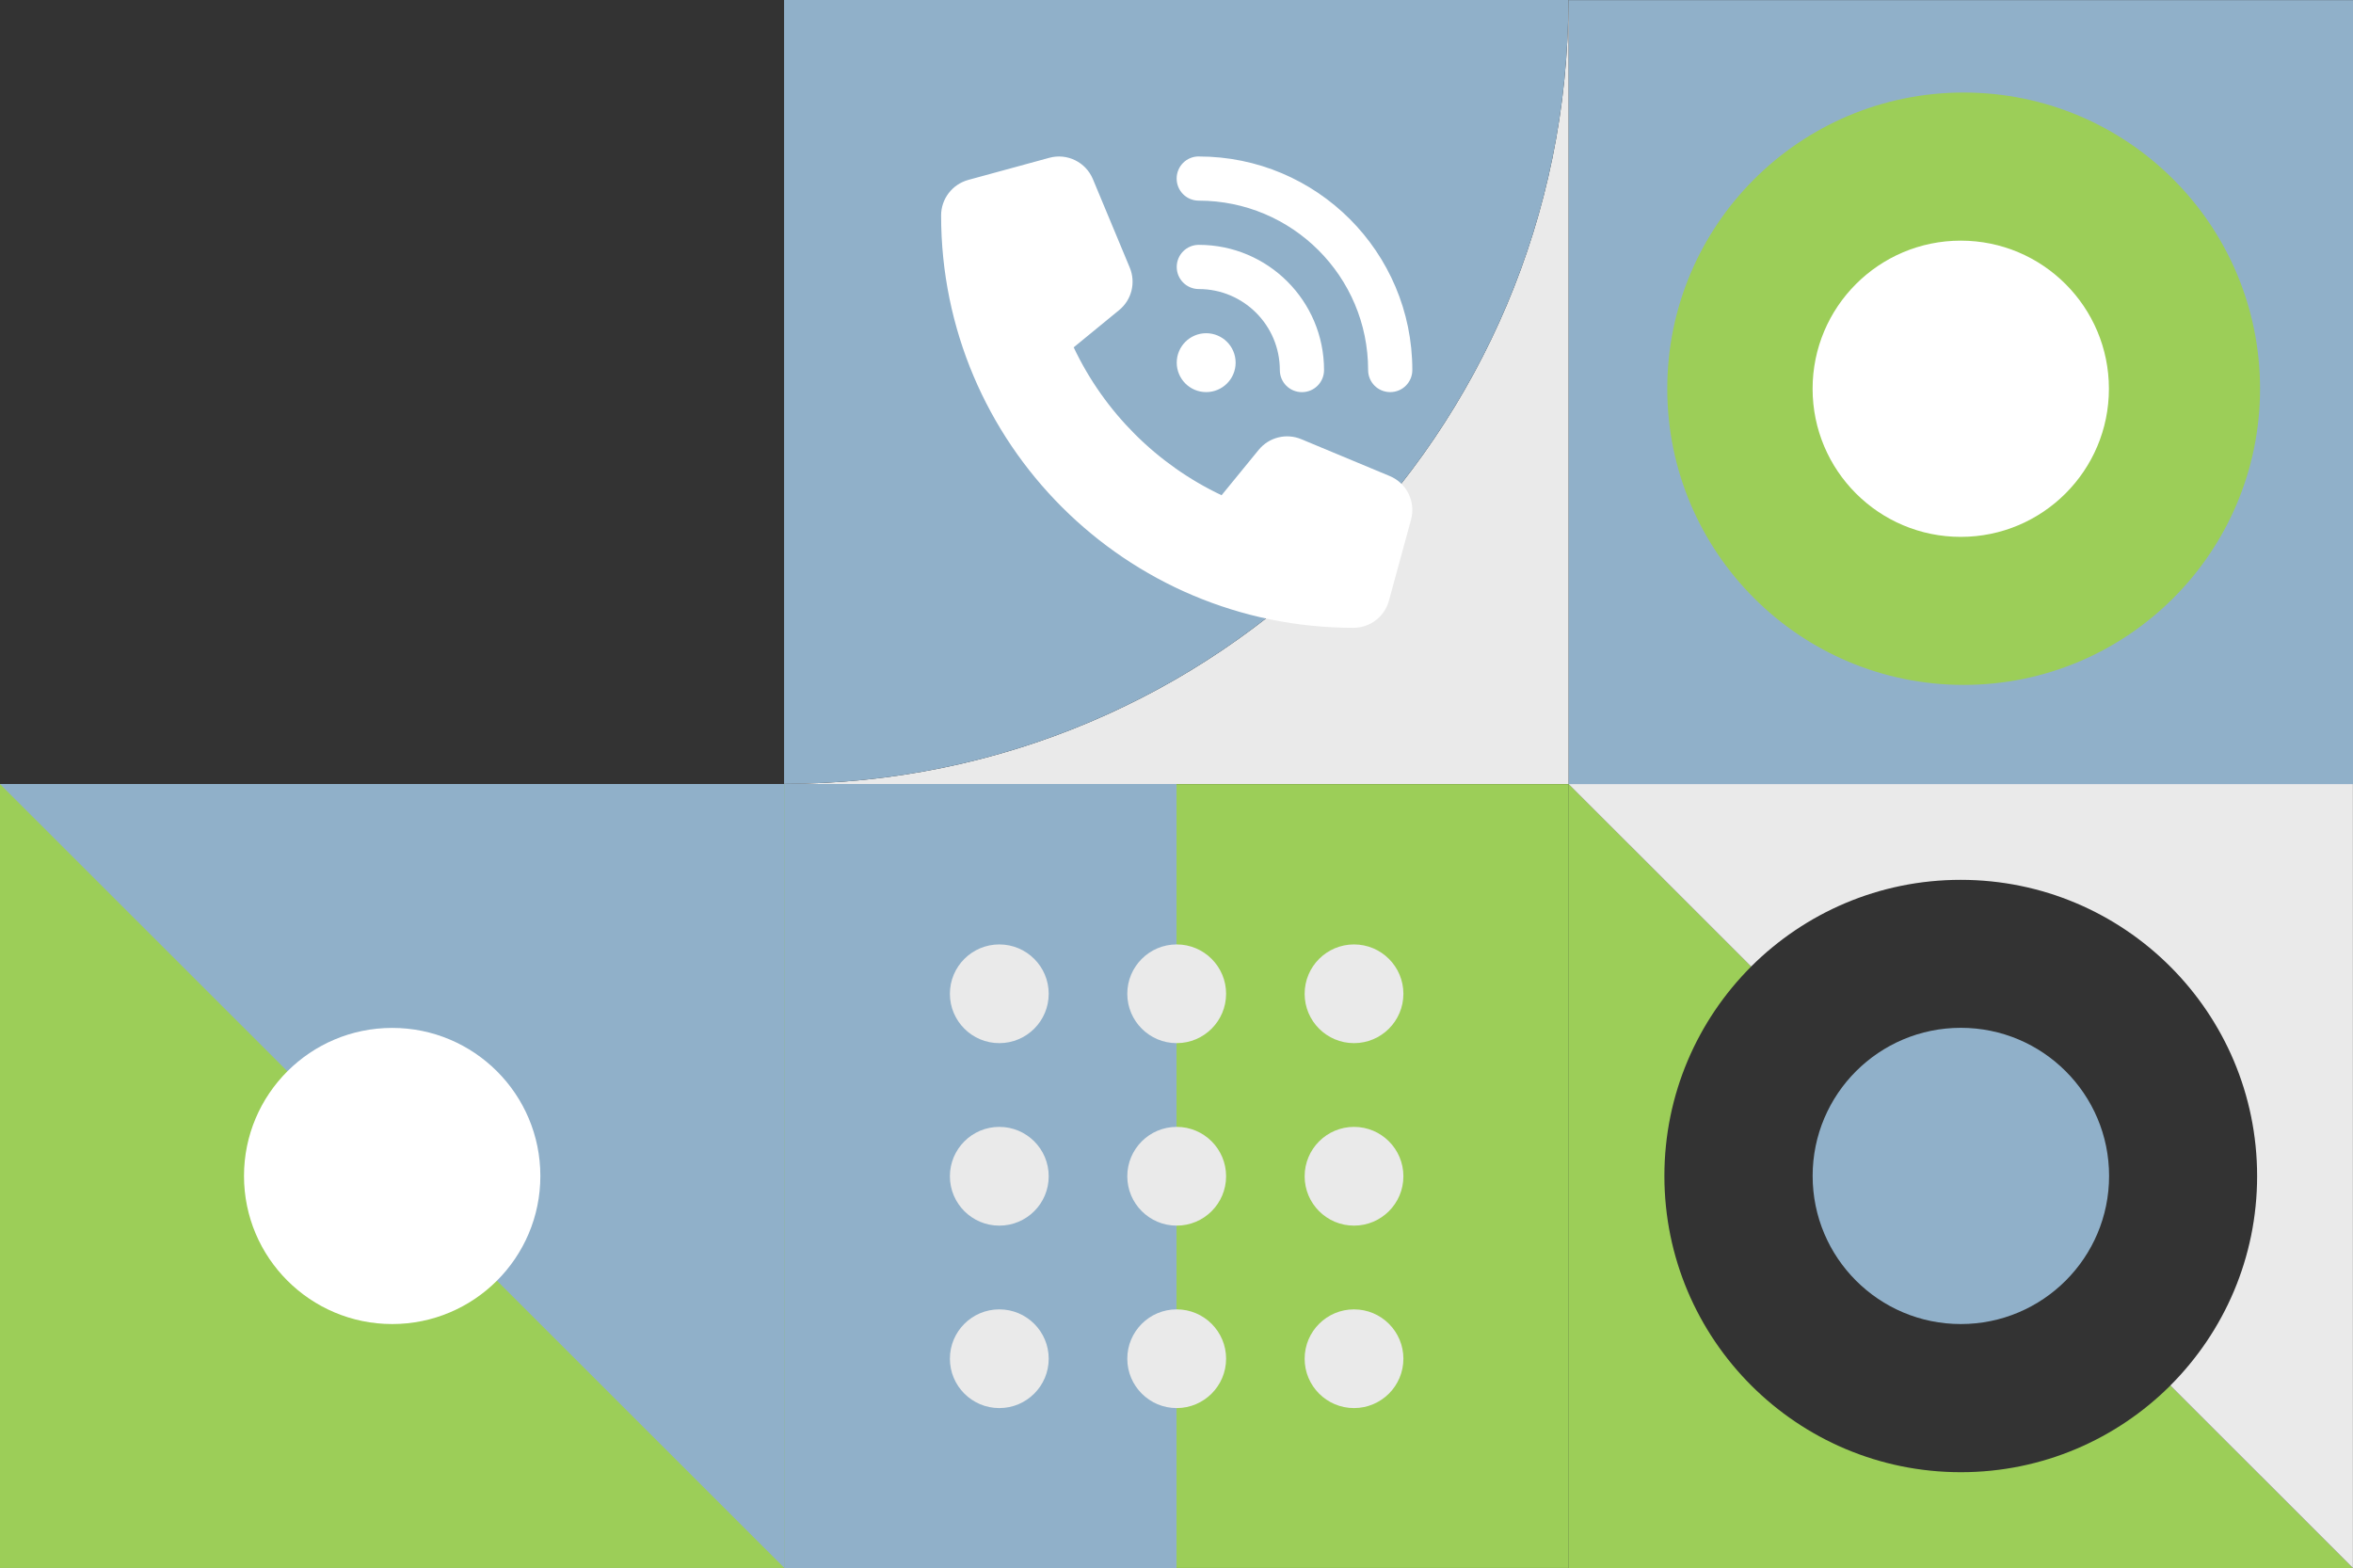
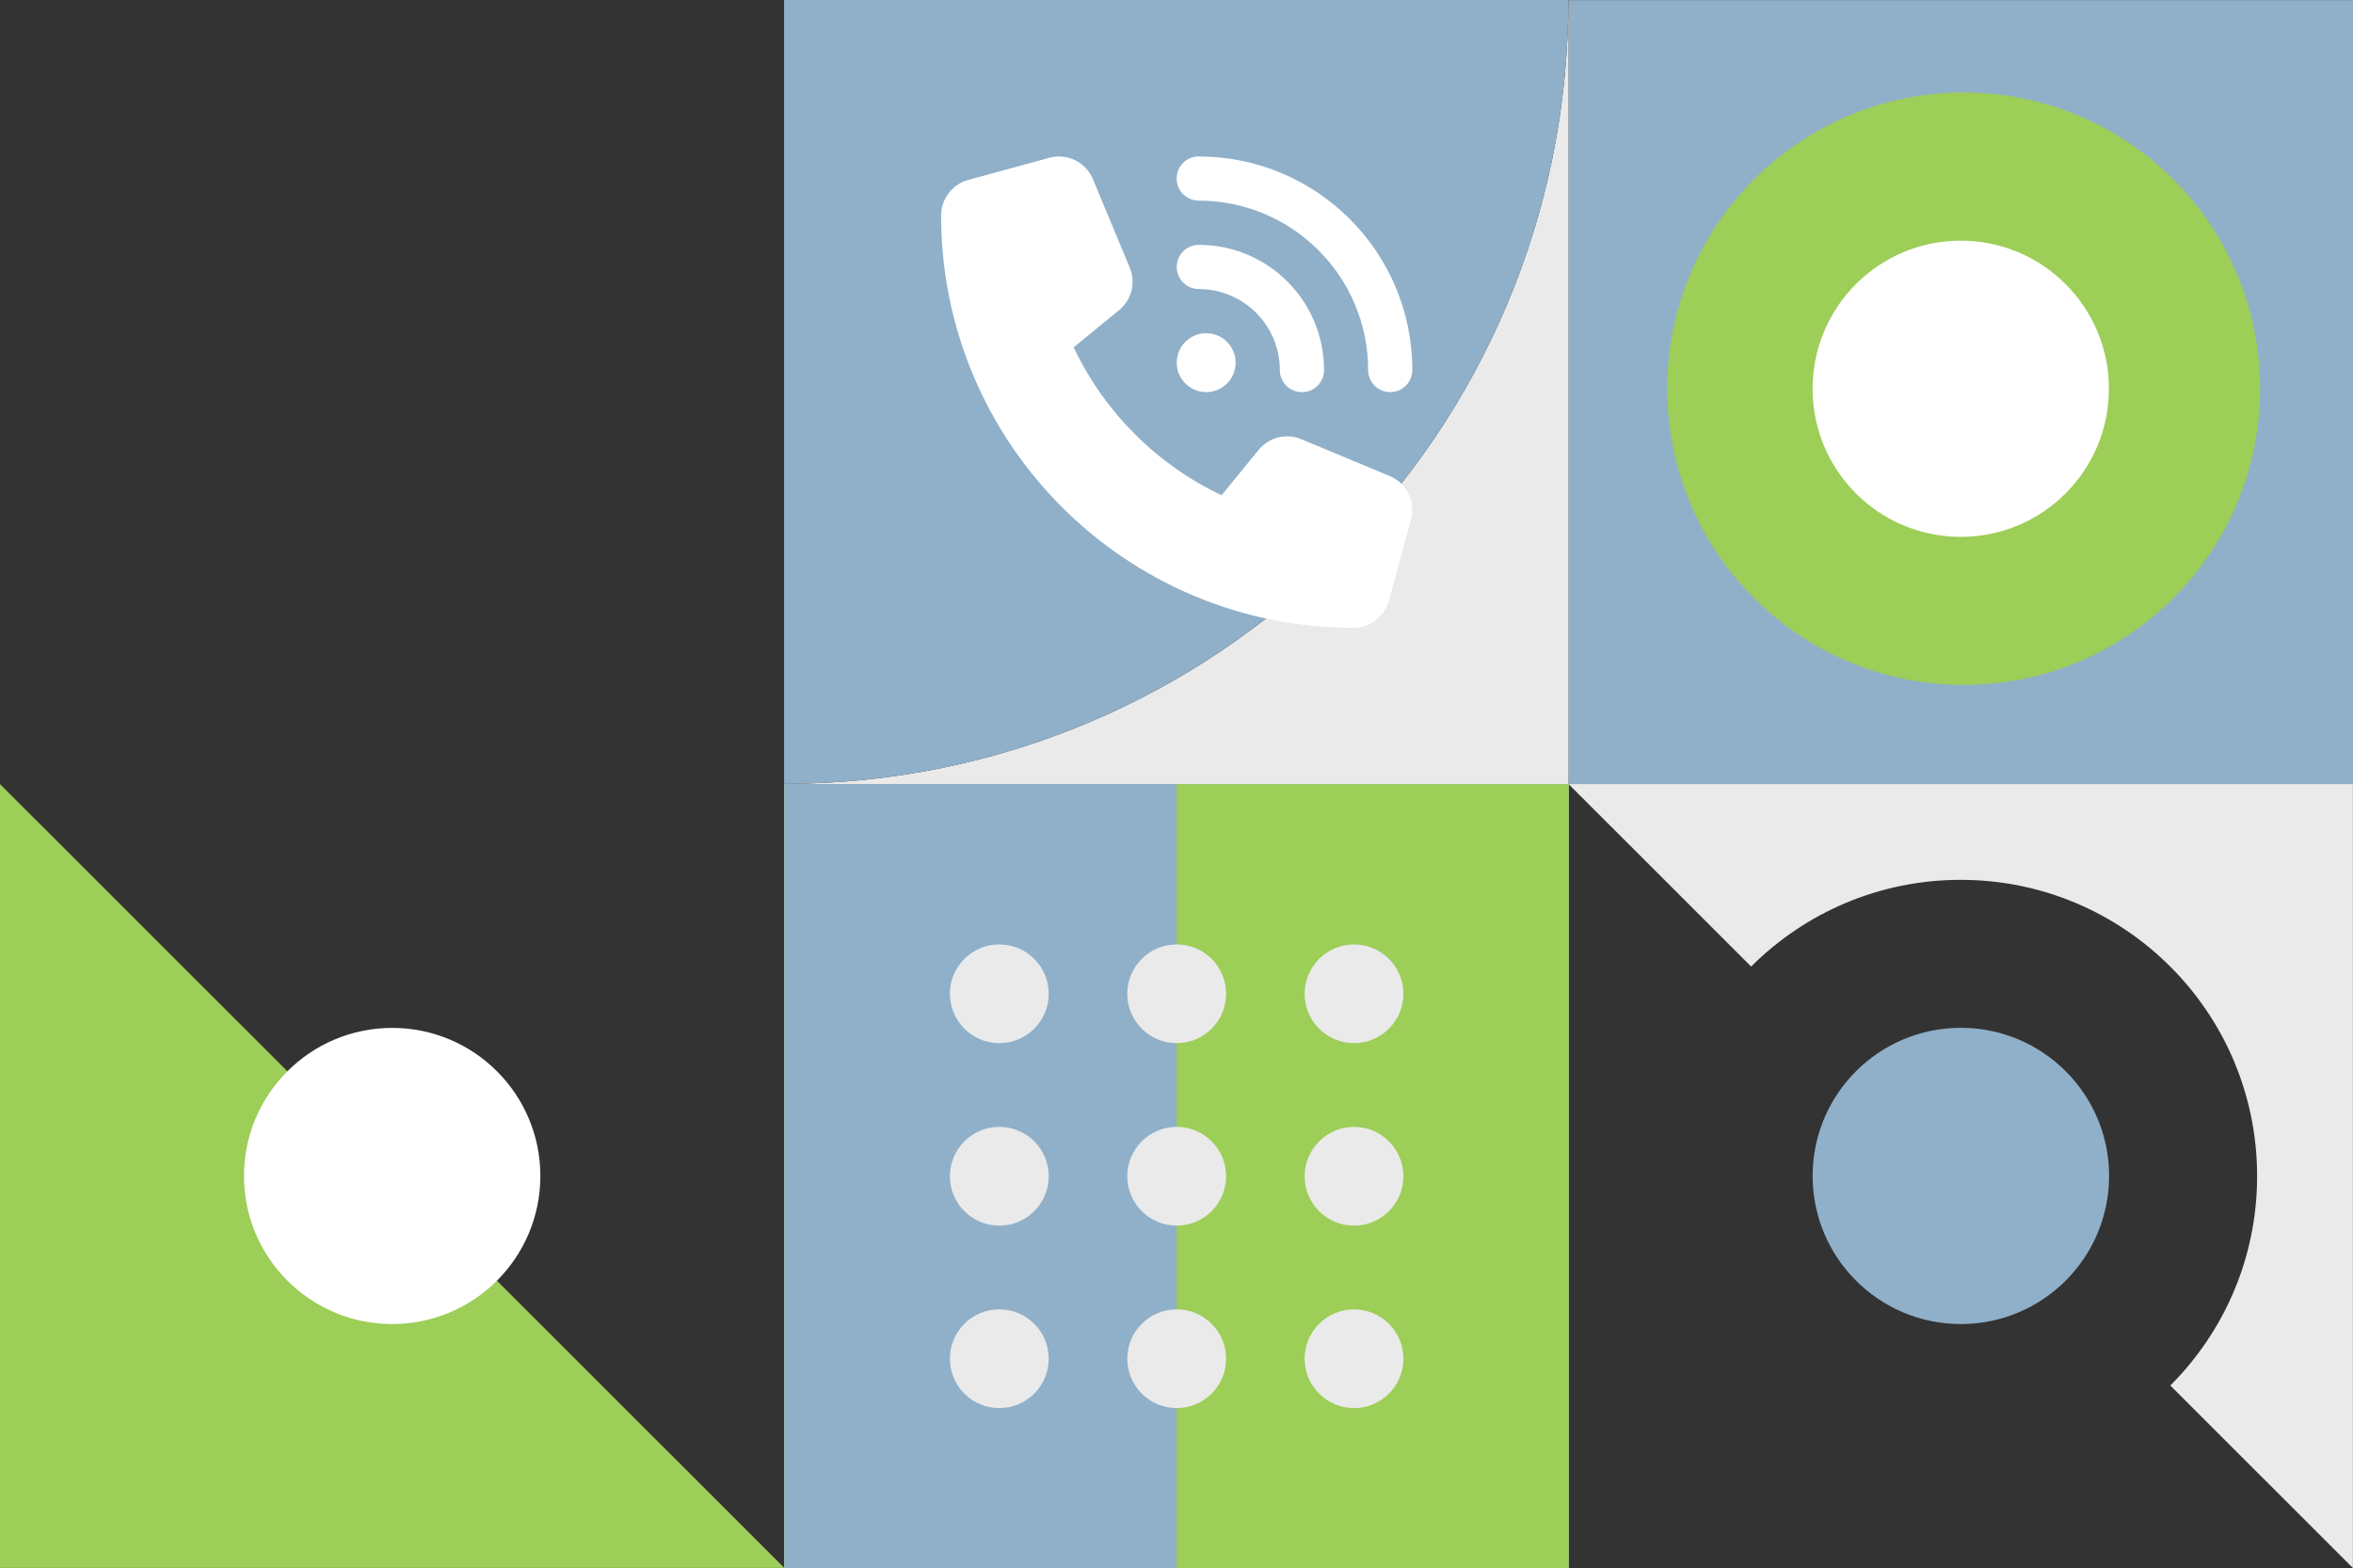
<svg xmlns="http://www.w3.org/2000/svg" id="Layer_2" viewBox="0 0 548.23 365.36">
  <rect x="0" y="0" width="548.23" height="365.36" fill="#333333" stroke="none" />
  <defs>
    <style>.cls-1,.cls-2{fill:#9cce58;}.cls-1,.cls-2,.cls-3,.cls-4,.cls-5,.cls-6,.cls-7,.cls-8{stroke-width:0px;}.cls-1,.cls-5,.cls-6,.cls-7{fill-rule:evenodd;}.cls-3,.cls-6{fill:#90b0c9;}.cls-4,.cls-5{fill:#fff;}.cls-7,.cls-8{fill:#eaeaea;}</style>
  </defs>
  <g id="Layer_1-2">
-     <path class="cls-3" d="m182.78,182.67H0v182.64h182.78v-182.64Z" />
+     <path class="cls-3" d="m182.78,182.67v182.64h182.78v-182.64Z" />
    <path class="cls-1" d="m0,365.32h182.74L0,182.69v182.63Z" />
    <path class="cls-5" d="m91.38,239.5c19.07,0,34.52,15.45,34.52,34.5s-15.46,34.5-34.52,34.5-34.53-15.45-34.53-34.5,15.46-34.5,34.53-34.5Z" />
-     <path class="cls-1" d="m548.23,365.35l-42.55-42.53c-12.5,12.47-29.75,20.2-48.82,20.2-38.15,0-69.07-30.91-69.07-69.03,0-19.05,7.73-36.3,20.22-48.79l-42.54-42.52v182.67h182.77Z" />
    <path class="cls-7" d="m365.45,182.67l42.55,42.53c12.5-12.47,29.75-20.2,48.82-20.2,38.15,0,69.07,30.9,69.07,69.03,0,19.06-7.73,36.3-20.22,48.79l42.54,42.52v-182.67h-182.77Z" />
    <path class="cls-6" d="m456.86,239.48c19.08,0,34.54,15.46,34.54,34.51s-15.46,34.51-34.54,34.51-34.53-15.45-34.53-34.51,15.46-34.51,34.53-34.51Z" />
    <path class="cls-3" d="m548.23.03h-182.78v182.67h182.78V.03Z" />
    <path class="cls-1" d="m457.52,21.56c38.14,0,69.05,30.89,69.05,69.01s-30.91,69.01-69.05,69.01-69.06-30.9-69.06-69.01,30.92-69.01,69.06-69.01Z" />
    <path class="cls-5" d="m456.84,56.07c19.07,0,34.52,15.45,34.52,34.51s-15.46,34.51-34.52,34.51-34.52-15.45-34.52-34.51,15.46-34.51,34.52-34.51Z" />
    <path class="cls-8" d="m365.42,0c0,100.86-81.81,182.64-182.74,182.64v.03h182.77V0h-.03Z" />
    <path class="cls-3" d="m365.42,0h-182.74v182.64c100.92,0,182.74-81.78,182.74-182.64Z" />
    <path class="cls-2" d="m365.49,182.7h-182.78v182.63h182.78v-182.63Z" />
    <path class="cls-3" d="m274.12,182.67h-91.41v182.67h91.41v-182.67Z" />
    <path class="cls-7" d="m274.16,305.08c6.36,0,11.51,5.15,11.51,11.5s-5.16,11.5-11.51,11.5-11.51-5.15-11.51-11.5,5.15-11.5,11.51-11.5Z" />
    <path class="cls-7" d="m274.16,262.56c6.36,0,11.51,5.15,11.51,11.51s-5.16,11.5-11.51,11.5-11.51-5.15-11.51-11.5,5.15-11.51,11.51-11.51Z" />
    <path class="cls-7" d="m274.16,220.05c6.36,0,11.51,5.15,11.51,11.5s-5.16,11.5-11.51,11.5-11.51-5.15-11.51-11.5,5.15-11.5,11.51-11.5Z" />
    <path class="cls-7" d="m232.83,305.08c6.36,0,11.51,5.15,11.51,11.5s-5.15,11.5-11.51,11.5-11.51-5.15-11.51-11.5,5.15-11.5,11.51-11.5Z" />
    <path class="cls-7" d="m232.83,262.56c6.36,0,11.51,5.15,11.51,11.51s-5.15,11.5-11.51,11.5-11.51-5.15-11.51-11.5,5.15-11.51,11.51-11.51Z" />
    <path class="cls-7" d="m232.83,220.05c6.36,0,11.51,5.15,11.51,11.5s-5.15,11.5-11.51,11.5-11.51-5.15-11.51-11.5,5.15-11.5,11.51-11.5Z" />
    <path class="cls-7" d="m315.47,305.08c6.36,0,11.51,5.15,11.51,11.5s-5.16,11.5-11.51,11.5-11.5-5.15-11.5-11.5,5.16-11.5,11.5-11.5Z" />
    <path class="cls-7" d="m315.47,262.56c6.36,0,11.51,5.15,11.51,11.51s-5.16,11.5-11.51,11.5-11.5-5.15-11.5-11.5,5.16-11.51,11.5-11.51Z" />
    <path class="cls-7" d="m315.47,220.05c6.36,0,11.51,5.15,11.51,11.5s-5.16,11.5-11.51,11.5-11.5-5.15-11.5-11.5,5.16-11.5,11.5-11.5Z" />
    <path class="cls-4" d="m279.31,36.46c27.47,0,49.75,22.28,49.75,49.75,0,2.85-2.29,5.15-5.15,5.15s-5.15-2.29-5.15-5.15c0-21.79-17.67-39.46-39.46-39.46-2.85,0-5.15-2.29-5.15-5.15s2.29-5.15,5.15-5.15Zm1.72,41.18c3.79,0,6.86,3.07,6.86,6.86s-3.07,6.86-6.86,6.86-6.86-3.07-6.86-6.86,3.07-6.86,6.86-6.86Zm-6.86-15.44c0-2.85,2.29-5.15,5.15-5.15,16.11,0,29.17,13.06,29.17,29.17,0,2.85-2.29,5.15-5.15,5.15s-5.15-2.29-5.15-5.15c0-10.42-8.45-18.87-18.87-18.87-2.85,0-5.15-2.29-5.15-5.15Zm-29.7-25.43c4.16-1.14,8.51.99,10.17,4.98l8.58,20.59c1.46,3.5.45,7.55-2.49,9.93l-10.57,8.66c7.14,15.1,19.37,27.32,34.46,34.46l8.64-10.57c2.4-2.94,6.43-3.95,9.93-2.49l20.59,8.58c3.99,1.65,6.11,6,4.98,10.17l-5.15,18.87c-1.01,3.73-4.4,6.33-8.26,6.33-53.06,0-96.08-43.02-96.08-96.08,0-3.86,2.59-7.25,6.33-8.28l18.87-5.15Z" />
  </g>
</svg>